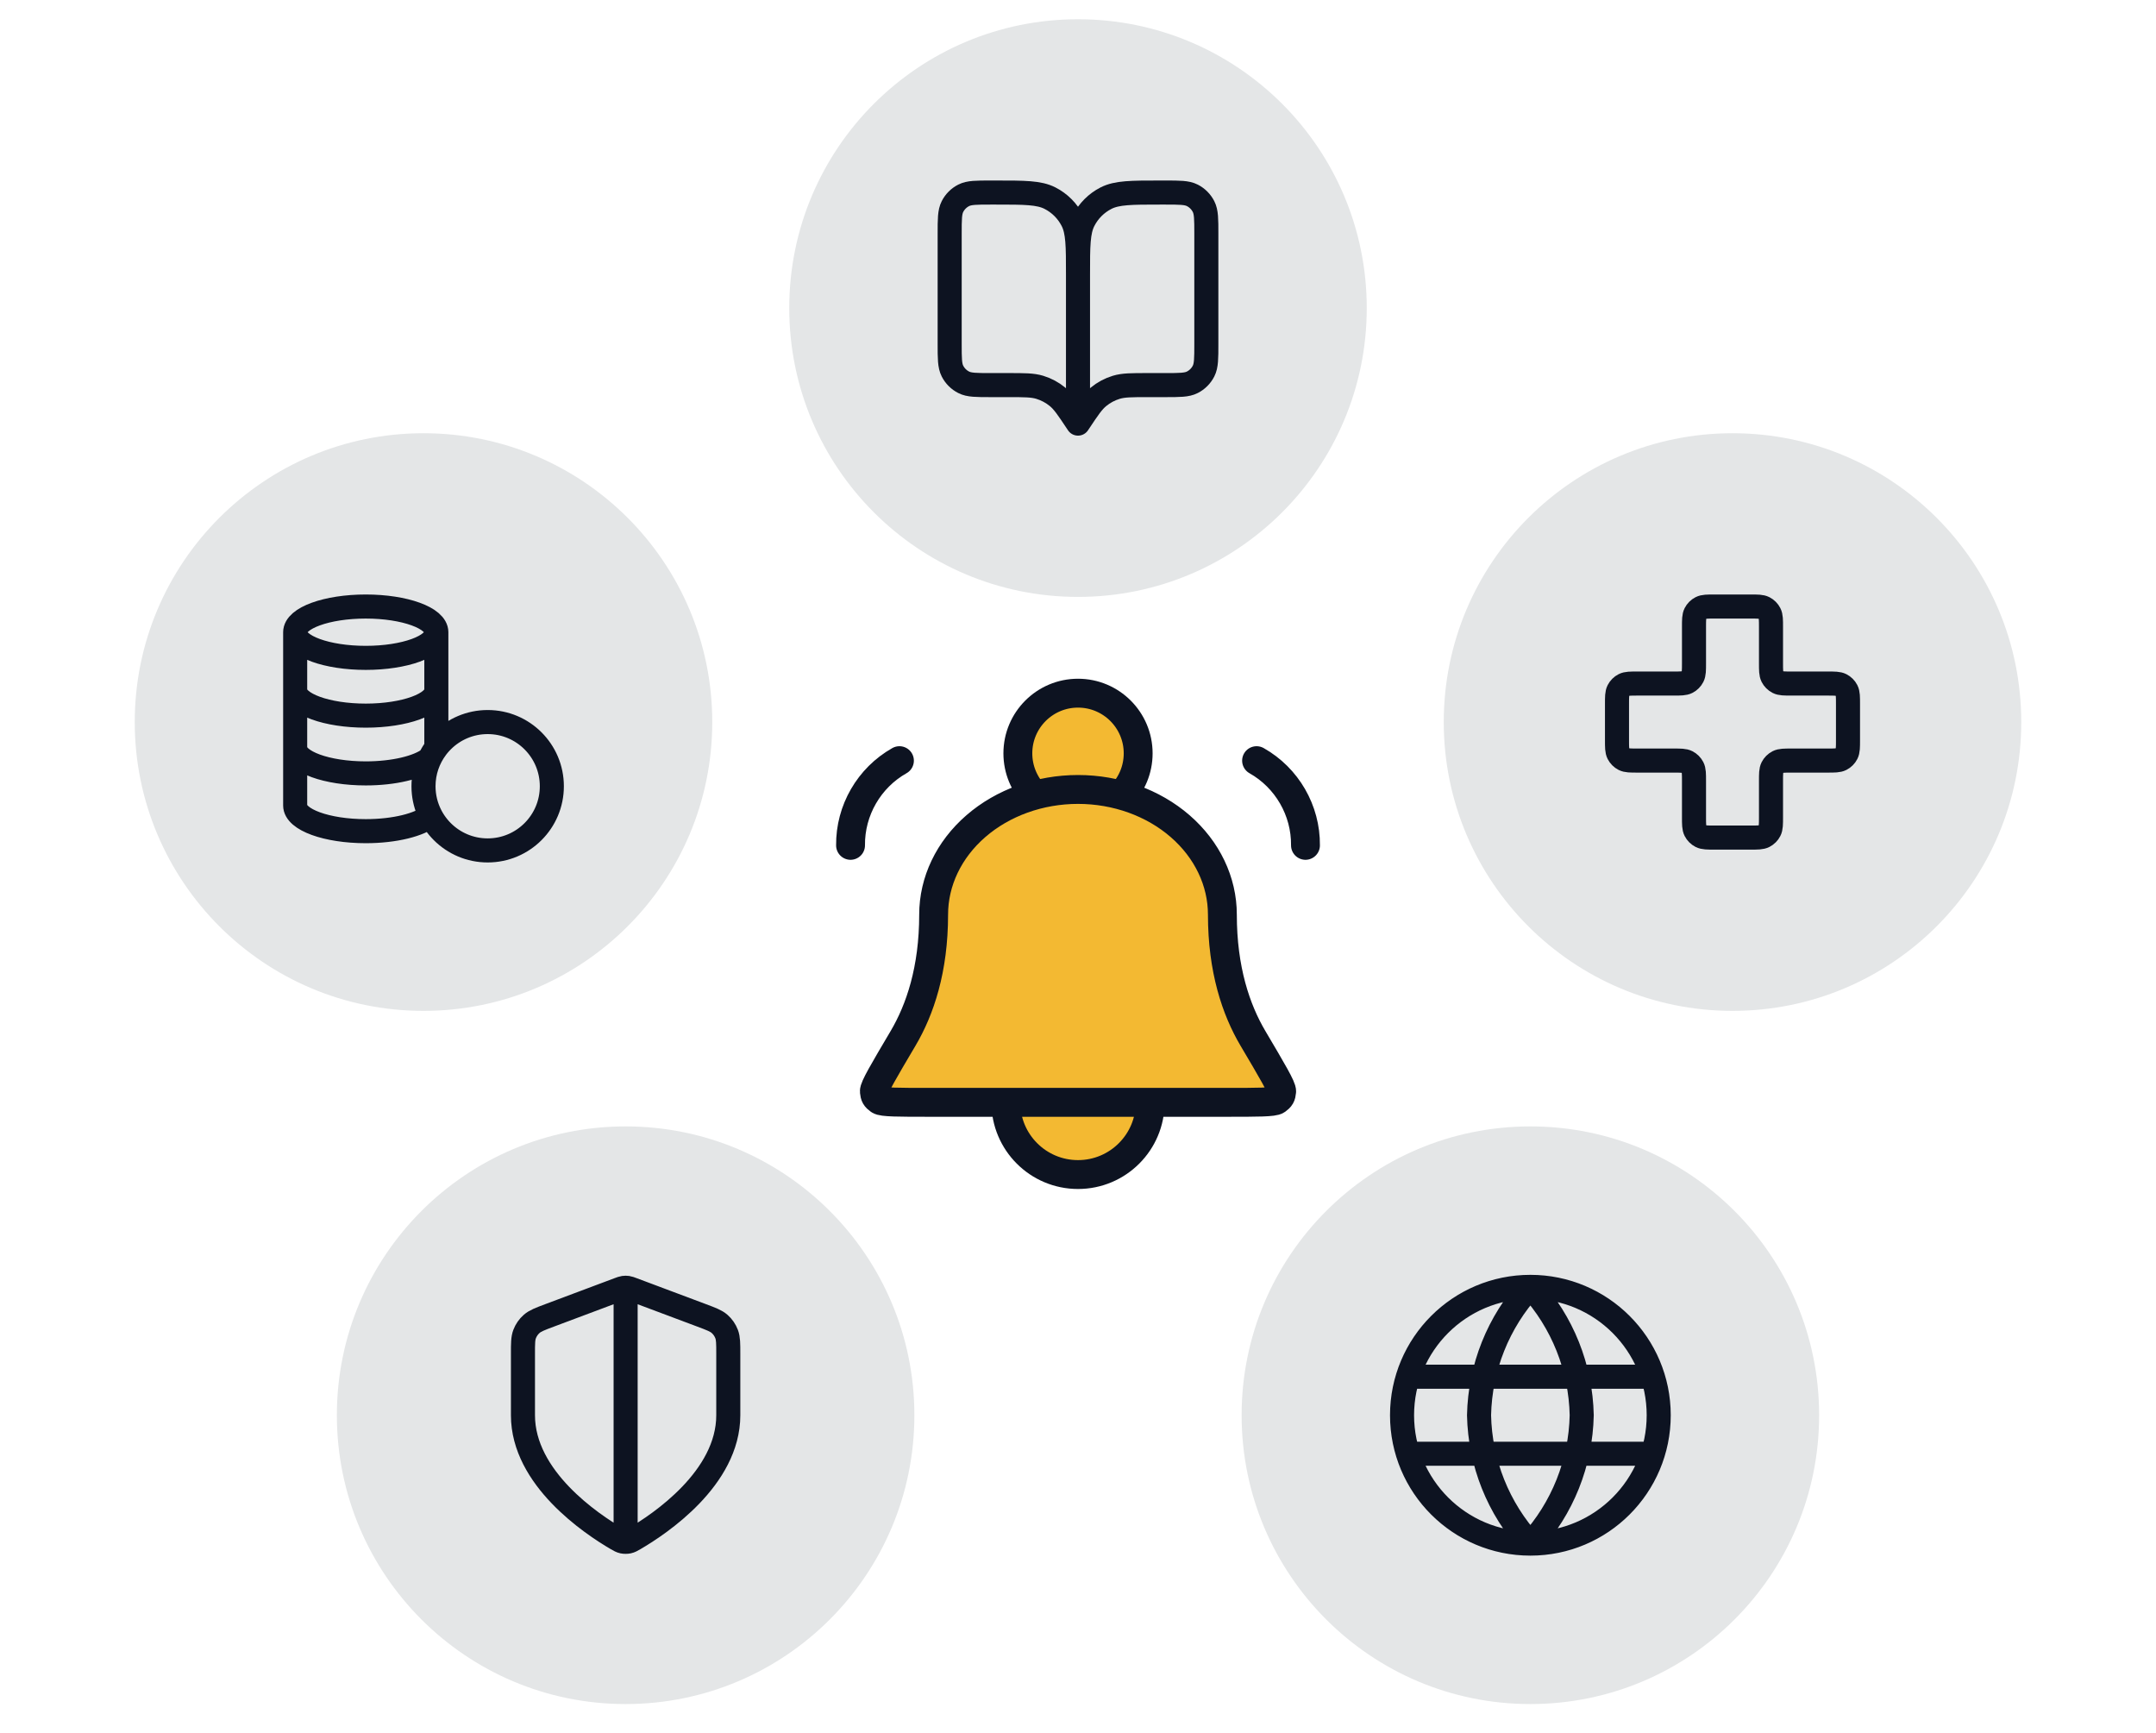
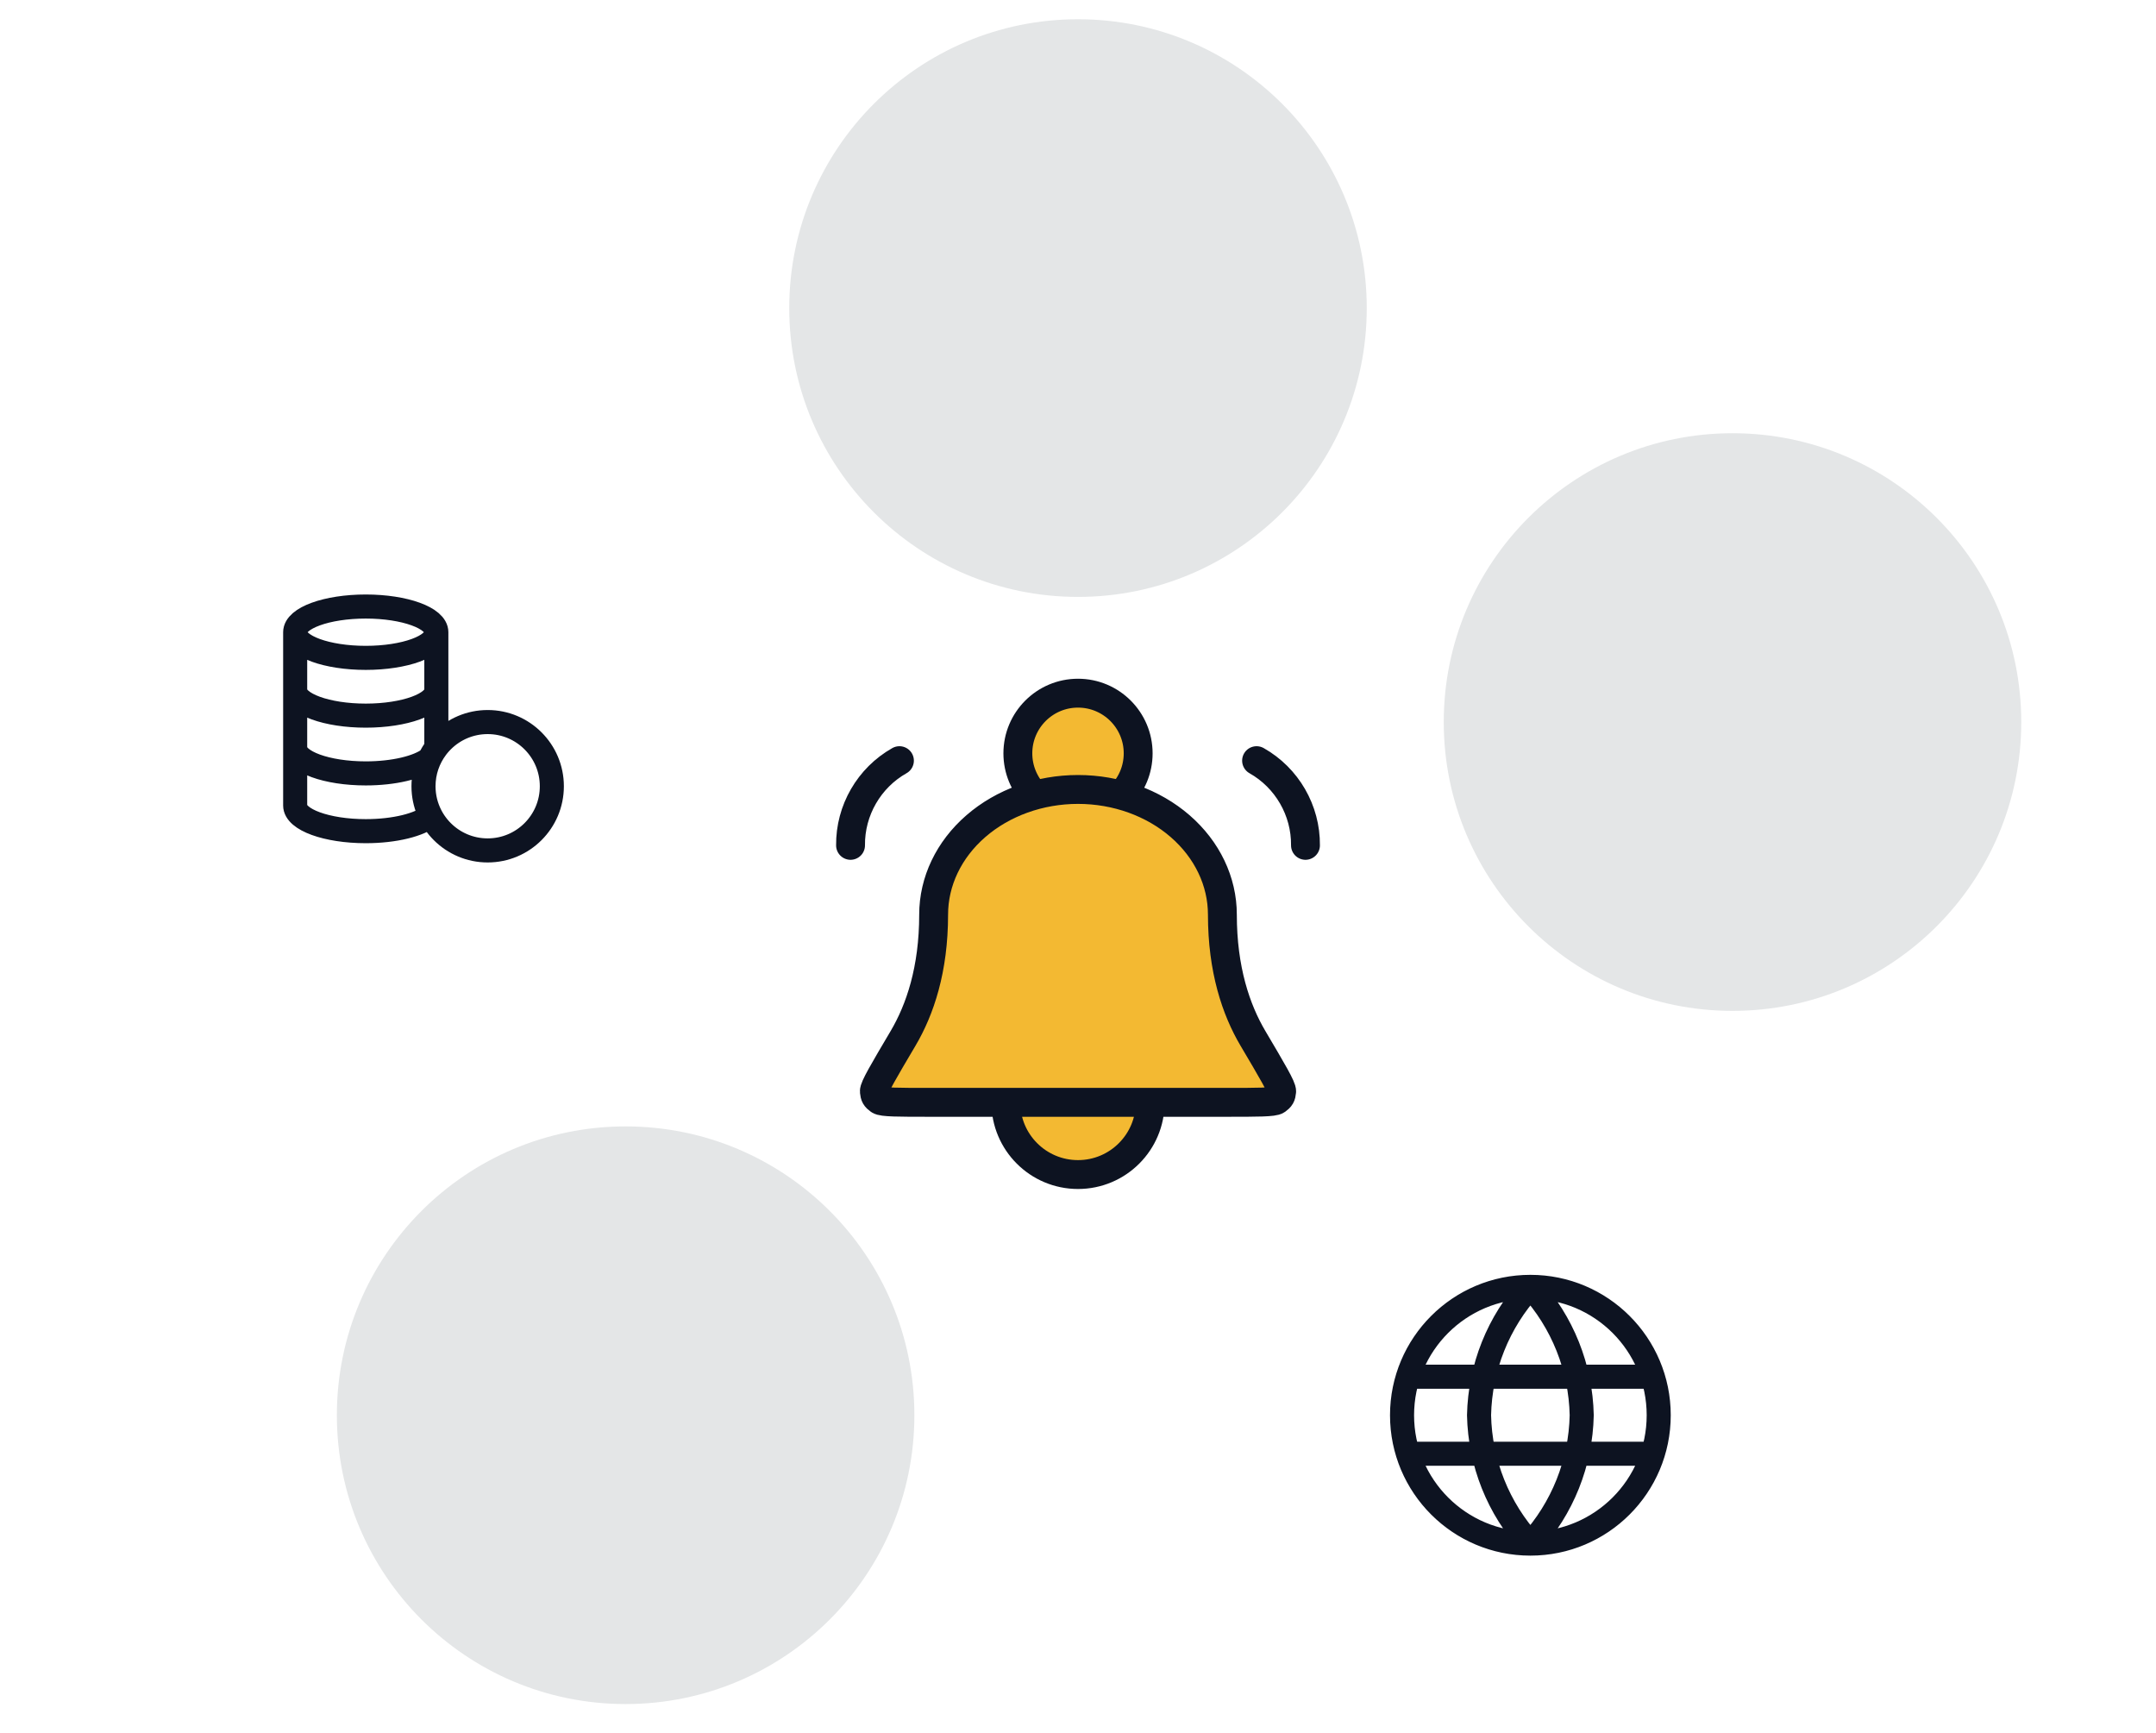
<svg xmlns="http://www.w3.org/2000/svg" width="224" height="180" viewBox="0 0 224 180" fill="none">
  <circle cx="112" cy="78" r="5" fill="#F3B932" />
  <circle cx="112" cy="115" r="7" fill="#F3B932" />
  <path d="M127.001 95C127.001 91.552 125.42 88.246 122.607 85.808C119.794 83.37 115.979 82 112.001 82C108.022 82 104.207 83.37 101.394 85.808C98.581 88.246 97.001 91.552 97.001 95C97.001 100.705 95.586 104.876 93.821 107.862C91.809 111.264 90.803 112.965 90.843 113.372C90.888 113.837 90.972 113.983 91.349 114.259C91.678 114.5 93.334 114.5 96.646 114.5H127.355C130.667 114.5 132.323 114.5 132.652 114.259C133.029 113.983 133.113 113.837 133.158 113.372C133.198 112.965 132.192 111.264 130.18 107.862C128.415 104.876 127.001 100.705 127.001 95Z" fill="#F3B932" />
  <path d="M119.501 114.5C119.501 118.642 116.143 122 112.001 122C107.858 122 104.501 118.642 104.501 114.5M116.492 82.596C117.581 81.472 118.251 79.939 118.251 78.25C118.251 74.798 115.452 72 112.001 72C108.549 72 105.751 74.798 105.751 78.25C105.751 79.939 106.421 81.472 107.509 82.596M88.368 87.807C88.332 84.179 90.288 80.791 93.448 79.008M135.634 87.807C135.669 84.179 133.713 80.791 130.553 79.008M127.001 95C127.001 91.552 125.42 88.246 122.607 85.808C119.794 83.37 115.979 82 112.001 82C108.022 82 104.207 83.37 101.394 85.808C98.581 88.246 97.001 91.552 97.001 95C97.001 100.705 95.586 104.876 93.821 107.862C91.809 111.264 90.803 112.965 90.843 113.372C90.888 113.837 90.972 113.983 91.349 114.259C91.678 114.5 93.334 114.5 96.646 114.5H127.355C130.667 114.5 132.323 114.5 132.652 114.259C133.029 113.983 133.113 113.837 133.158 113.372C133.198 112.965 132.192 111.264 130.18 107.862C128.415 104.876 127.001 100.705 127.001 95Z" stroke="#0D1321" stroke-width="3" stroke-linecap="round" stroke-linejoin="round" />
-   <circle cx="44" cy="75" r="30" fill="#E4E6E7" />
  <path d="M44 81.667C44 85.349 46.985 88.333 50.667 88.333C54.349 88.333 57.334 85.349 57.334 81.667C57.334 77.985 54.349 75 50.667 75C46.985 75 44 77.985 44 81.667ZM44 81.667C44 80.166 44.496 78.78 45.334 77.666V65.667M44 81.667C44 82.767 44.267 83.805 44.739 84.72C43.616 85.669 41.022 86.333 38 86.333C33.95 86.333 30.667 85.139 30.667 83.667V65.667M45.334 65.667C45.334 67.139 42.05 68.333 38 68.333C33.95 68.333 30.667 67.139 30.667 65.667M45.334 65.667C45.334 64.194 42.05 63 38 63C33.95 63 30.667 64.194 30.667 65.667M30.667 77.667C30.667 79.139 33.95 80.333 38 80.333C40.919 80.333 43.439 79.713 44.62 78.816M45.334 71.667C45.334 73.139 42.05 74.333 38 74.333C33.95 74.333 30.667 73.139 30.667 71.667" stroke="#0D1321" stroke-width="2.5" stroke-linecap="round" stroke-linejoin="round" />
  <circle cx="112" cy="32" r="30" fill="#E4E6E7" />
-   <path d="M112 44L111.867 43.8C110.941 42.411 110.478 41.716 109.866 41.213C109.324 40.768 108.7 40.434 108.029 40.23C107.271 40 106.436 40 104.767 40H102.934C101.44 40 100.693 40 100.123 39.709C99.621 39.454 99.213 39.046 98.958 38.544C98.667 37.974 98.667 37.227 98.667 35.733V24.267C98.667 22.773 98.667 22.026 98.958 21.456C99.213 20.954 99.621 20.546 100.123 20.291C100.693 20 101.44 20 102.934 20H103.467C106.454 20 107.947 20 109.088 20.581C110.092 21.093 110.908 21.909 111.419 22.912C112 24.053 112 25.546 112 28.533M112 44V28.533M112 44L112.134 43.8C113.06 42.411 113.523 41.716 114.135 41.213C114.677 40.768 115.301 40.434 115.972 40.23C116.729 40 117.564 40 119.234 40H121.067C122.56 40 123.307 40 123.878 39.709C124.379 39.454 124.787 39.046 125.043 38.544C125.334 37.974 125.334 37.227 125.334 35.733V24.267C125.334 22.773 125.334 22.026 125.043 21.456C124.787 20.954 124.379 20.546 123.878 20.291C123.307 20 122.56 20 121.067 20H120.534C117.547 20 116.053 20 114.912 20.581C113.909 21.093 113.093 21.909 112.582 22.912C112 24.053 112 25.546 112 28.533" stroke="#0D1321" stroke-width="2.5" stroke-linecap="round" stroke-linejoin="round" />
  <circle cx="180" cy="75" r="30" fill="#E4E6E7" />
-   <path d="M184 65.133C184 64.387 184 64.013 183.855 63.728C183.727 63.477 183.523 63.273 183.272 63.145C182.987 63 182.613 63 181.867 63H178.133C177.387 63 177.013 63 176.728 63.145C176.477 63.273 176.273 63.477 176.145 63.728C176 64.013 176 64.387 176 65.133V68.867C176 69.613 176 69.987 175.855 70.272C175.727 70.523 175.523 70.727 175.272 70.855C174.987 71 174.613 71 173.867 71H170.133C169.387 71 169.013 71 168.728 71.145C168.477 71.273 168.273 71.477 168.145 71.728C168 72.013 168 72.387 168 73.133V76.867C168 77.613 168 77.987 168.145 78.272C168.273 78.523 168.477 78.727 168.728 78.855C169.013 79 169.387 79 170.133 79H173.867C174.613 79 174.987 79 175.272 79.145C175.523 79.273 175.727 79.477 175.855 79.728C176 80.013 176 80.387 176 81.133V84.867C176 85.613 176 85.987 176.145 86.272C176.273 86.523 176.477 86.727 176.728 86.855C177.013 87 177.387 87 178.133 87H181.867C182.613 87 182.987 87 183.272 86.855C183.523 86.727 183.727 86.523 183.855 86.272C184 85.987 184 85.613 184 84.867V81.133C184 80.387 184 80.013 184.145 79.728C184.273 79.477 184.477 79.273 184.728 79.145C185.013 79 185.387 79 186.133 79H189.867C190.613 79 190.987 79 191.272 78.855C191.523 78.727 191.727 78.523 191.855 78.272C192 77.987 192 77.613 192 76.867V73.133C192 72.387 192 72.013 191.855 71.728C191.727 71.477 191.523 71.273 191.272 71.145C190.987 71 190.613 71 189.867 71L186.133 71C185.387 71 185.013 71 184.728 70.855C184.477 70.727 184.273 70.523 184.145 70.272C184 69.987 184 69.613 184 68.867V65.133Z" stroke="#0D1321" stroke-width="2.5" stroke-linecap="round" stroke-linejoin="round" />
-   <circle cx="159" cy="147" r="30" fill="#E4E6E7" />
  <path d="M159 133.667C162.335 137.318 164.231 142.056 164.334 147C164.231 151.944 162.335 156.682 159 160.333M159 133.667C155.665 137.318 153.77 142.056 153.667 147C153.77 151.944 155.665 156.682 159 160.333M159 133.667C151.637 133.667 145.667 139.636 145.667 147C145.667 154.364 151.637 160.333 159 160.333M159 133.667C166.364 133.667 172.334 139.636 172.334 147C172.334 154.364 166.364 160.333 159 160.333M146.334 143H171.667M146.334 151H171.667" stroke="#0D1321" stroke-width="2.5" stroke-linecap="round" stroke-linejoin="round" />
  <circle cx="65" cy="147" r="30" fill="#E4E6E7" />
-   <path d="M65 134.333V159.667M75.666 147C75.666 153.545 68.528 158.305 65.93 159.82C65.635 159.992 65.487 160.078 65.279 160.123C65.118 160.157 64.882 160.157 64.72 160.123C64.512 160.078 64.364 159.992 64.069 159.82C61.472 158.305 54.333 153.545 54.333 147V140.623C54.333 139.557 54.333 139.024 54.507 138.566C54.661 138.162 54.912 137.8 55.237 137.514C55.604 137.19 56.103 137.003 57.102 136.628L64.251 133.948C64.528 133.844 64.666 133.792 64.809 133.771C64.936 133.753 65.064 133.753 65.19 133.771C65.333 133.792 65.472 133.844 65.749 133.948L72.898 136.628C73.896 137.003 74.395 137.19 74.763 137.514C75.088 137.8 75.338 138.162 75.492 138.566C75.666 139.024 75.666 139.557 75.666 140.623V147Z" stroke="#0D1321" stroke-width="2.5" stroke-linecap="round" stroke-linejoin="round" />
</svg>